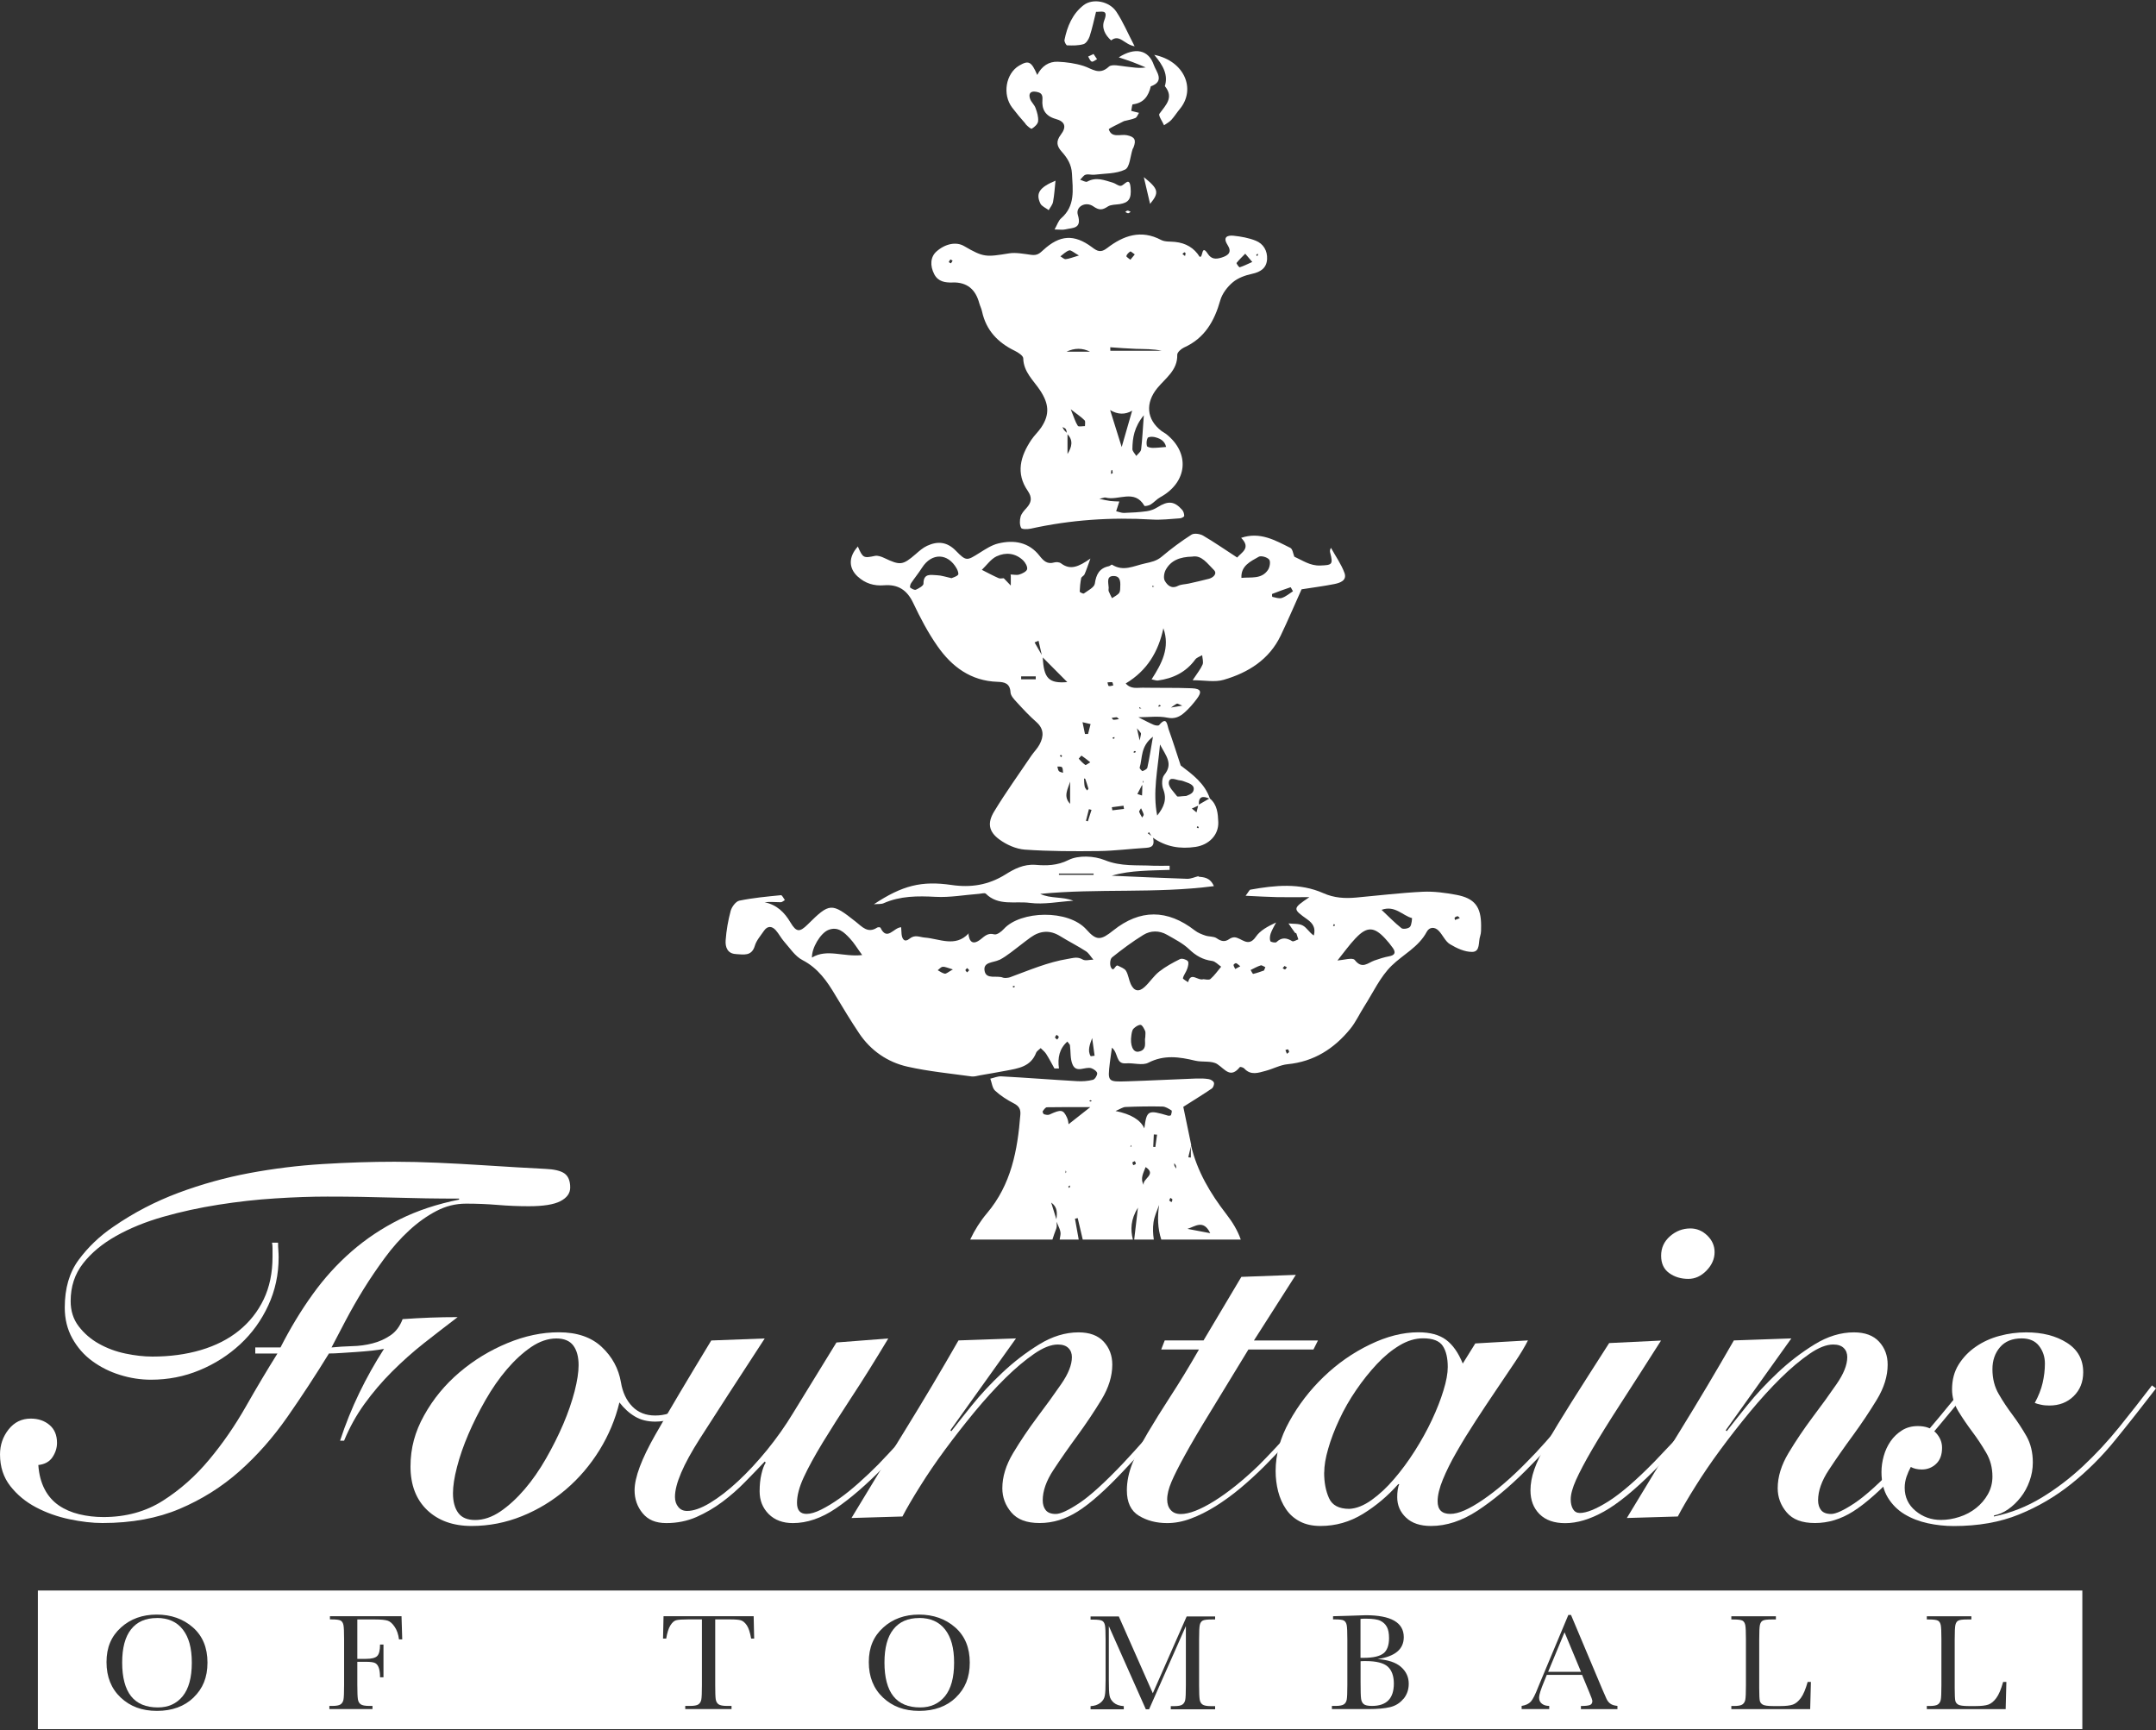
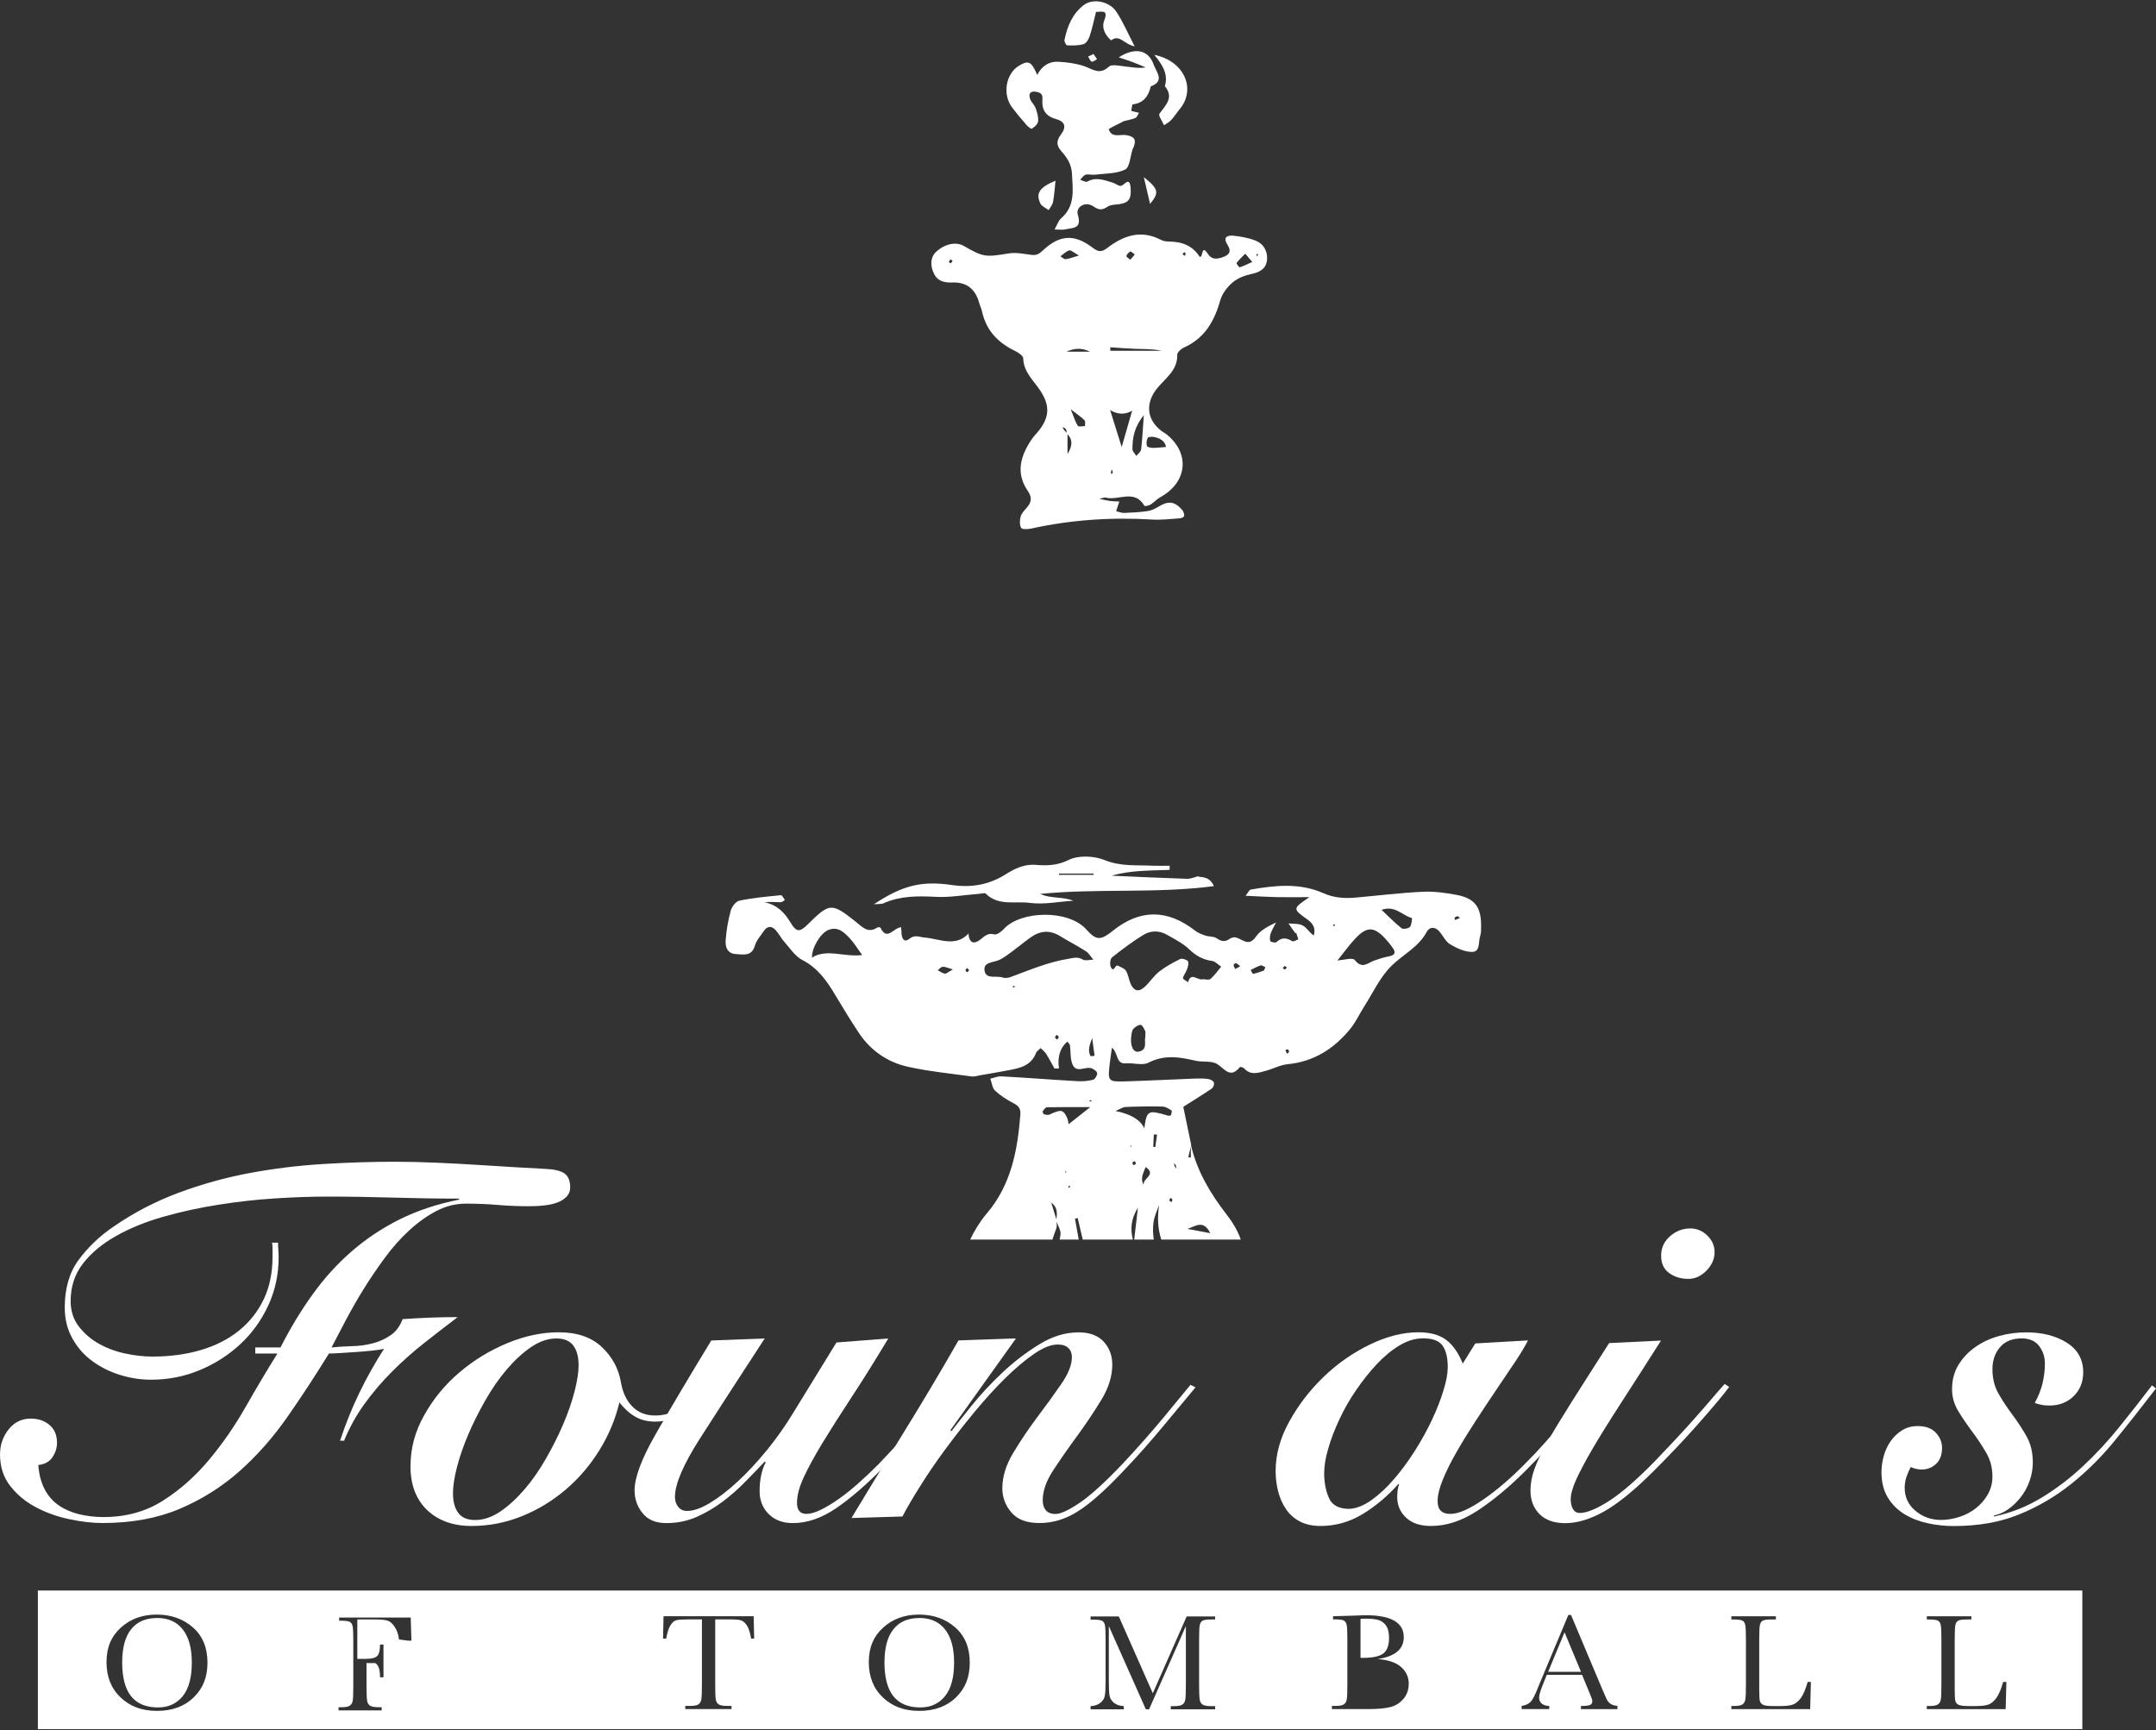
<svg xmlns="http://www.w3.org/2000/svg" id="logos" viewBox="0 0 300 240.76">
  <rect x="0" y="0" width="300" height="240.76" fill="#333333" stroke="none" />
  <defs>
    <style>
      .cls-1 {
        fill: #fff;
      }
    </style>
  </defs>
  <g>
    <path class="cls-1" d="M160.03,28.37c1.29-1.57,1.21-2.06-.87-3.72.35,1.51.6,2.58.87,3.72Z" />
    <path class="cls-1" d="M151.41,7.86c.16.25.27.62.5.71.18.07.49-.21.74-.33-.16-.23-.31-.47-.49-.73-.34.16-.54.26-.75.36Z" />
    <path class="cls-1" d="M142.69,17.25c.25.28.76.73.88.66.38-.23.84-.65.88-1.03.06-.61-.14-1.27-.36-1.86-.16-.45-.59-.8-.75-1.25-.25-.69,0-1.15.83-1,.58.11.95.26.88,1.12-.1,1.23.33,2.24,1.85,2.66,1.32.36,1.53,1.12.71,2.19-.73.96-.54,1.62.13,2.37.78.87,1.35,1.79,1.42,3.03.11,2.25.5,4.51-1.52,6.25-.37.32-.52.87-.9,1.54.71,0,1.12.08,1.49-.01,1.02-.25,2.35-.04,1.75-2.02-.35-1.14,1.08-1.94,2.16-1.18.83.58,1.28.5,2.02.01.44-.28,1.09-.24,1.65-.33,1.25-.2,1.64-.74,1.51-2.26-.14-1.7-.85-.33-1.37-.28-.35.03-.71-.33-1.09-.44-1.17-.34-2.32-.84-3.57-.15-.21.12-.65-.16-.99-.26.25-.24.46-.61.76-.7.37-.12.82.05,1.22,0,1.45-.18,3.03-.11,4.28-.72.65-.32.71-1.85,1.04-2.84.03-.08.09-.14.12-.22.42-1.08.17-1.5-.94-1.72-.88-.17-2.08.44-2.49-.8-.05-.14,1.37-.76,2.11-1.16.53-.14,1.09-.22,1.58-.43.23-.1.34-.47.51-.72-.36-.09-.72-.18-1.08-.27.07-.32.11-.9.21-.91,1.53-.18,2.19-1.16,2.51-2.51,2.01-.7.74-2.05.42-2.97-.72-2.11-2.6-2.52-4.88-1.06.74.25,1.33.43,1.91.65.62.23,1.23.5,1.84.75-1.02.16-1.88-.03-2.76-.12-.8-.08-1.94-.38-2.37.02-1.35,1.26-2.34.26-3.53-.11-1.14-.36-2.36-.53-3.56-.58-1.24-.05-2.24.59-2.87,1.84-.82-1.9-1.21-2.07-2.52-1.3-1.86,1.1-2.36,4.01-.97,5.84.59.78,1.22,1.53,1.87,2.26Z" />
    <path class="cls-1" d="M148.51,6.31c.76.03,1.55.04,2.26-.17.37-.11.71-.66.85-1.08.36-1.12.61-2.27.89-3.41.72.03,1.76-.4,1.15,1.17-.41,1.05.1,2.05.95,2.8,1.18-.93,1.82.58,3.27.82-.96-1.84-1.61-3.4-2.53-4.79-.97-1.48-3.27-1.93-4.57-.93-1.55,1.2-2.28,2.95-2.66,4.84-.05.23.24.76.38.76Z" />
    <path class="cls-1" d="M162.09,11.99c1.3,1.6.11,2.63-.76,3.84-.18.25.41,1.05.64,1.6.34-.24.74-.44,1.01-.74.44-.48.78-1.04,1.2-1.54,2.24-2.71.69-6.65-3.57-7.52,1.29,1.54,1.95,2.82,1.47,4.37Z" />
-     <path class="cls-1" d="M156.57,29.49c.13.06.27.17.4.18.11,0,.23-.12.36-.19-.16-.07-.29-.18-.43-.18-.11,0-.22.13-.33.2Z" />
-     <path class="cls-1" d="M119.37,80.24c1.02.94,2.25,1.31,3.63,1.2,1.95-.16,3.22.65,4.07,2.46.98,2.07,2.06,4.13,3.37,6,2,2.87,4.65,4.85,8.35,4.97.98.03,1.75.2,1.82,1.47.03.48.5.97.87,1.37.87.95,1.76,1.91,2.73,2.76,1.07.95,1.03,1.99.45,3.1-.3.57-.79,1.05-1.16,1.59-1.74,2.58-3.56,5.1-5.17,7.76-.97,1.6-.75,2.8.72,3.88,1,.74,2.33,1.33,3.55,1.42,3.43.24,6.88.24,10.31.2,2.2-.03,4.4-.32,6.6-.45,1.08-.06,1.09-.66.93-1.4,1.79,1.27,3.79,1.59,5.92,1.27,1.86-.28,3.23-1.66,3.16-3.46-.05-1.15-.13-2.42-1.17-3.27-.71-2.1-2.4-3.34-4.06-4.6-.56-1.69-1.09-3.39-1.69-5.06-.2-.57-.22-1.86-1.31-.56-.1.12-.53.06-.76-.04-.65-.28-1.28-.62-2.13-1.05,1.49,0,2.81-.2,4.03.06,1.07.22,1.76-.15,2.43-.75.61-.54,1.15-1.17,1.64-1.82.79-1.02.63-1.46-.63-1.52-2.29-.09-4.6-.04-6.89-.08-.76-.01-1.62.23-2.34-.59,2.99-1.79,4.55-4.43,5.24-7.68.96,2.71-.22,4.9-1.64,7.11.42.08.66.19.88.16,2.12-.29,3.91-1.16,5.2-2.93.21-.28.63-.4.96-.59.03.44.2.95.05,1.31-.28.65-.76,1.22-1.38,2.17,1.65,0,3.09.31,4.33-.06,3.39-.99,6.31-2.79,7.92-6.14,1.02-2.13,1.94-4.3,2.91-6.45,1.52-.24,3.04-.43,4.55-.73.81-.16,1.8-.5,1.42-1.55-.45-1.23-1.24-2.33-1.88-3.49-.19.31-.15.51-.1.71.42,1.63.24,1.69-1.4,1.75-1.42.05-2.44-.71-3.6-1.23-.17-.44-.24-1.08-.56-1.23-2.11-1.05-4.21-2.28-6.84-1.39,1.43,1.43.02,2.04-.55,2.74-1.66-1.08-3.17-2.13-4.74-3.05-.43-.25-1.24-.37-1.61-.14-1.45.93-2.84,1.96-4.15,3.07-.72.6-1.43.74-2.33.94-1.57.34-2.99,1.18-4.59.17-.07-.04-.27.18-.42.21-1.34.28-1.78,1.14-1.97,2.44-.08.52-.96.95-1.52,1.36-.09.07-.58-.17-.58-.26.02-.62.08-1.25.2-1.86.04-.21.38-.33.47-.55.24-.53.42-1.1.82-2.19-1.65,1.16-2.8,1.65-4.09.67-.22-.17-.65-.21-.93-.13-.98.29-1.49-.2-2.05-.91-1.48-1.91-3.55-2.26-5.75-1.73-.92.22-1.78.79-2.61,1.31-1.75,1.09-1.83,1.21-3.29-.29-1.25-1.28-2.55-1.36-4.01-.69-.58.27-1.09.72-1.58,1.15-1.81,1.56-2.15,1.6-4.36.55-.4-.19-.91-.38-1.31-.3-1.57.33-1.68.32-2.38-1.3-1.3,1.42-1.32,2.98-.02,4.18ZM166.72,115.25c-.06-.04-.16-.06-.18-.11-.02-.04.05-.12.08-.18.06.04.13.08.19.12-.03.06-.06.12-.09.18ZM168.26,111.12c-.48.28-.97.56-1.45.84-.04-1.18.58-1.23,1.45-.84ZM166.72,112.11c-.08.31-.16.62-.23.93-.22-.18-.43-.36-.65-.54.29-.13.59-.26.88-.39ZM164.19,106.8s-.01.07-.02.1c0-.03.01-.07.02-.1ZM162.63,108.9c.09-.93,1.02-.35,1.6-.31.24.02.47.12.7.2.62.22,1.42.49,1.11,1.29-.16.43-.92.63-.98.67-.82.04-1.2.15-1.28.04-.45-.6-1.21-1.3-1.15-1.9ZM161.41,103.59c.85,1.62,1.87,2.68.59,4.24-.35.43-.37,1.42-.14,1.99.55,1.41.1,2.48-.84,3.66-.65-3.26.08-6.34.39-9.89ZM163.76,97.91c.09-.05.28.1.75.28-.73.12-1.15.19-1.57.26.27-.18.53-.4.82-.54ZM161.21,98.15c.06-.02.13-.07.18-.06.05.01.08.1.12.15-.1.04-.2.07-.3.11v-.19ZM158.53,98.39c.08.05.16.09.3.18h-.3c0-.06,0-.12,0-.18ZM158.92,109.22s.03.09.03.13c0,.45-.02.89-.04,1.34-.22-.07-.43-.14-.65-.21.22-.42.44-.84.66-1.26ZM158.93,113.76c-.15-.27-.32-.52-.42-.81-.03-.08.12-.23.26-.49.15.35.31.6.37.88.03.11-.14.27-.21.41ZM158.99,108.97c.03-.12.06-.24.09-.35.02.05.07.12.05.15-.04.07-.09.14-.14.2ZM159.71,115.94c.06-.05.11-.1.17-.15.11.17.22.34.33.52-.17-.12-.33-.24-.5-.36ZM160.43,102.51c-.31,1.78-.5,3.04-.78,4.3-.05.21-.42.39-.67.48-.07.03-.43-.36-.4-.48.41-1.33.08-2.95,1.85-4.3ZM158.75,102.03c.06.1-.04.29-.17,1-.22-.95-.3-1.32-.38-1.69.19.23.41.44.56.69ZM157.94,104.5c.05.01.08.1.12.15-.1.04-.2.07-.3.11,0-.07,0-.13,0-.2.06-.02.14-.08.19-.06ZM177.02,82.64c.84-.33,1.7-.64,2.56-.93.03,0,.15.24.33.56-.5.32-.98.74-1.54.93-.39.13-.89-.06-1.33-.15-.03,0-.07-.39-.02-.41ZM175.15,77.47c.33-.19,1.18.06,1.45.39.22.27.09,1.06-.16,1.43-.9,1.35-2.39.98-3.7,1.12-.09-1.69,1.27-2.29,2.41-2.94ZM162.18,79.34c.72-1.37,2-1.85,3.71-1.89,1.33-.25,2.12.99,3.01,1.85.52.5-.05,1.06-.67,1.23-.93.25-1.88.45-2.83.67-.5.11-1.05.1-1.49.32-.92.47-1.48-.1-1.83-.7-.21-.36-.11-1.06.1-1.48ZM160.62,81.59c-.12.05-.19.07-.25.1-.02-.06-.04-.13-.05-.19.09.03.17.05.31.1ZM154.94,100.15c-.09,0-.17-.16-.26-.25.23-.04.46-.1.69-.1.09,0,.18.14.33.26-.3.04-.53.1-.76.09ZM155.07,102.56v.18c-.05.02-.12.07-.17.05-.05-.01-.07-.09-.11-.14.09-.03.19-.06.28-.1ZM156.39,112.56c-.54.06-1.08.13-1.61.19-.02-.14-.04-.29-.07-.43.54-.07,1.08-.14,1.62-.21.02.15.04.3.07.45ZM155.03,80.15c.98.05.87,1.01.84,1.74,0,.24-.05.54-.2.69-.26.26-.62.44-.94.65-.16-.32-.33-.64-.46-.97-.05-.14,0-.32,0-.49-.04-.7-.37-1.68.77-1.62ZM154.76,94.93c.06,0,.09.24.15.44-.22.04-.45.14-.63.08-.1-.03-.12-.32-.18-.5.22-.01.45-.06.66-.02ZM150.84,108.31c.06.03.17.05.18.09.15.44.3.89.43,1.34.01.04-.09.12-.19.25-.13-.2-.3-.36-.33-.55-.07-.37-.07-.75-.09-1.13ZM151.37,114.28c-.09-.02-.18-.05-.26-.07.14-.54.28-1.08.41-1.62.12.03.24.07.36.1-.17.53-.34,1.06-.51,1.59ZM151.75,100.76c-.12.46-.23.92-.35,1.37-.14,0-.29,0-.43,0-.11-.55-.23-1.09-.34-1.64.37.09.75.17,1.12.26ZM150.5,105.15c.38.25.73.54,1.21.92-.34.19-.62.42-.69.37-.34-.24-.64-.56-.92-.87-.01-.01.36-.44.39-.42ZM142.09,94.52c0-.14,0-.27,0-.41h2.03c0,.14,0,.27,0,.41h-2.03ZM147.34,107.3c-.13-.17-.15-.41-.21-.64.24.01.53-.02.64.1.15.18.11.51.15.77-.2-.08-.47-.1-.58-.24ZM147.46,105.15c.06-.04.12-.1.18-.1.05,0,.09.08.14.12-.03.06-.06.13-.09.19-.08-.07-.15-.14-.23-.21ZM148.9,111.85c-1-1.06-.29-2.06,0-3.1v3.1ZM148.51,94.91c-2.59.22-3.28-.55-3.41-3.43,1.09,1.1,2.19,2.19,3.41,3.43ZM144.51,89.16c.15.66.3,1.32.45,1.98-.33-.58-.67-1.16-1-1.75.18-.08.37-.15.55-.23ZM138.7,77.4c1.24-.58,2.59-.45,3.66.57.31.3.64.87.56,1.23-.07.32-.66.61-1.08.74-.37.12-.81,0-1.22,0,.01.08.03.16.03.24,0,.43,0,.87,0,1.3-.33-.34-.65-.68-.98-1.02-.25,0-.53.08-.73-.02-.79-.35-1.55-.76-2.32-1.15.68-.65,1.26-1.51,2.07-1.89ZM126.78,81.14c.49-.73,1.05-1.41,1.52-2.15,1.34-2.1,3.6-2.06,4.82.12.15.26.31.74.19.87-.23.26-.65.35-.91.47-.76-.16-1.39-.39-2.03-.41-.83-.03-1.88-.33-1.87,1.18,0,.28-.64.65-1.05.83-.2.09-.57-.12-.8-.29-.07-.06.01-.45.13-.62Z" />
    <path class="cls-1" d="M166.75,121.96l.06-.06c-.55.13-1.1.4-1.64.38-3.49-.11-6.99-.28-10.48-.43,1.37-.41,2.74-.57,4.11-.66,1.31-.09,2.63-.1,3.95-.15,0-.19,0-.39,0-.58-.76,0-1.53.03-2.29,0-2.26-.12-4.48.14-6.74-.78-1.48-.6-3.67-.7-5.03-.02-1.59.8-3.11.8-4.58.68-1.7-.13-3.03.6-4.21,1.34-2.38,1.48-4.81,1.85-7.49,1.46-4.18-.61-6.85.06-10.81,2.68.55-.05,1,.01,1.35-.14,2.33-1.03,4.73-1.02,7.22-.89,2.01.11,4.05-.27,6.07-.42.32-.02.78-.17.93-.02,1.76,1.75,4.08,1.01,6.11,1.28,1.98.26,4.04-.17,6.07-.3-1.52-.6-3.14-.26-4.61-.95,8-.79,16.06-.02,24.17-1.08-.53-1.21-1.37-1.23-2.17-1.32ZM152.17,121.73h-4.82c0-.06,0-.12,0-.18h4.82c0,.06,0,.12,0,.18Z" />
    <path class="cls-1" d="M144.76,28.31c.19.4.76.62,1.16.93.21-.38.54-.75.61-1.16.18-.98.24-1.98.34-2.94-2.2.92-2.79,1.73-2.11,3.17Z" />
    <path class="cls-1" d="M132.53,39.3c2.05-.05,3.21.97,3.73,2.88.11.39.31.77.39,1.17.57,2.62,2.2,4.32,4.55,5.46.47.23,1.17.68,1.18,1.04.04,1.91,1.43,3.08,2.35,4.47,1.21,1.84,1.38,3.33.15,5.16-.41.61-.97,1.12-1.38,1.73-1.51,2.26-2.19,4.64-.49,7.09.65.95.51,1.63-.18,2.39-.33.36-.7.76-.82,1.21-.13.49-.15,1.13.08,1.56.11.21.89.19,1.33.1,5.56-1.23,11.18-1.61,16.86-1.27,1.3.08,2.61-.08,3.92-.17.21-.01.58-.22.58-.33,0-.29-.1-.64-.29-.85-1.09-1.23-1.96-1.28-3.41-.37-.44.28-.98.49-1.5.56-1.05.15-2.12.2-3.18.24-.36.01-.73-.16-1.09-.24.14-.42.27-.84.44-1.35-.45-.02-.86-.02-1.26-.07-.4-.05-.79-.15-1.52-.3.55-.12.72-.22.86-.18,1.77.49,4.02-1.24,5.41,1.15.05.09.62-.03.87-.18.47-.29.85-.75,1.33-1.01,3.81-2.09,4.2-6.16.8-8.82-.19-.15-.43-.25-.62-.4-2.1-1.61-2.27-3.9-.59-5.96,1.14-1.4,2.85-2.49,2.78-4.66,0-.33.54-.81.93-.99,2.88-1.29,4.24-3.67,5.06-6.58.27-.94.99-1.88,1.76-2.52.72-.6,1.73-.96,2.67-1.16,1.2-.26,2.01-.81,2.08-2.05.06-1.15-.51-2.14-1.58-2.56-.97-.39-2.04-.58-3.08-.69-.86-.09-1.54.18-.84,1.28.63.99.16,1.45-.83,1.76-.81.25-1.42.23-1.92-.53-.94-1.44-.62.65-1.14.41q-1.14-1.83-3.43-2.06c-.65-.07-1.38.01-1.92-.27-2.81-1.49-5.26-.61-7.52,1.13-.88.68-1.35.45-2.1-.12-2.49-1.86-4.49-1.72-6.79.4-.5.46-.84.77-1.66.66-1.01-.13-2.16-.36-3.07-.21-3.21.51-3.53.6-6.28-1.01-1.09-.64-2.61-.34-3.84.75-.84.74-.94,1.96-.31,3.17.55,1.05,1.53,1.17,2.53,1.15ZM175.03,35.3v.22s-.09.07-.14.11c-.03-.06-.1-.16-.09-.18.06-.06.15-.1.23-.15ZM172.06,36.59c.36-.46.79-.86,1.21-1.29.24.28.48.56.98,1.15-.72.32-1.22.58-1.75.74-.09.03-.48-.54-.44-.6ZM164.8,35.1s.17.09.17.14c0,.13-.05.26-.08.38-.12-.09-.24-.19-.36-.28.09-.08.17-.18.27-.24ZM154.59,65.94c.01-.15.01-.31.04-.46,0-.04.08-.07.13-.1.03.15.07.3.07.45,0,.04-.15.07-.23.11ZM158.77,62.57c-.04.31-.43.58-.66.87-.19-.32-.55-.65-.54-.97.02-1.53.23-3.03,1.59-4.69-.15,1.97-.21,3.39-.38,4.79ZM160.53,60.79c.8.17,1.53.48,1.73,1.4-.62.05-1.25.13-1.87.13-.28,0-.76-.11-.8-.26-.09-.35-.06-.8.1-1.12.08-.15.57-.2.84-.14ZM157.28,34.99c.07-.04.33.22.62.41-.24.29-.43.52-.61.74-.2-.17-.59-.4-.56-.51.06-.25.32-.49.55-.64ZM158.02,48.54c1.21.04,2.42,0,3.63.27h-7.15c0-.16,0-.33-.01-.49,1.18.08,2.36.18,3.54.22ZM157.54,57.13c-.51,1.78-.94,3.27-1.46,5.07-.57-1.83-1.03-3.29-1.61-5.14q1.6.95,3.07.08ZM148.05,59.82c-.09-.11-.14-.26-.21-.4.16.09.38.15.46.28.09.15.11.33.14.52-.14-.13-.28-.26-.4-.41ZM148.54,63.17v-2.74c.82.83.61,1.77,0,2.74ZM150.97,59.29c-.34,0-.88.12-.99-.03-.34-.52-.52-1.14-.99-2.31.95.74,1.49,1.09,1.92,1.53.15.15.05.53.06.81ZM148.4,48.94q1.68-.81,3.28,0h-3.28ZM148.78,34.84c.24-.07.62.3,1.35.71-.89.26-1.36.46-1.84.51-.23.02-.49-.25-.74-.39.4-.29.77-.69,1.23-.83ZM132.25,36.1s.2.1.3.16c-.07.13-.13.27-.23.37-.03.03-.2-.1-.3-.16.07-.13.13-.27.23-.37Z" />
    <path class="cls-1" d="M134.75,129.83s0,.07.01.11c.02-.02.03-.03.05-.05l-.06-.05Z" />
    <path class="cls-1" d="M119.35,75.99s.02.05.03.08c0,0,.01-.02.02-.02l-.06-.06Z" />
    <path class="cls-1" d="M102.43,132.76c1.01.04,2.15.35,2.6-1.15.22-.76.81-1.41,1.27-2.09.48-.7,1.09-.7,1.64-.09.43.48.73,1.09,1.16,1.58.81.91,1.53,2.05,2.56,2.58,2.18,1.13,3.44,2.96,4.62,4.96,1.05,1.76,2.12,3.51,3.26,5.22,1.62,2.42,3.95,4.02,6.73,4.65,2.93.66,5.94.95,8.92,1.36.39.05.8-.09,1.2-.16,1.2-.21,2.41-.41,3.61-.64,1.69-.32,3.42-.55,4.17-2.48.1-.26.42-.44.64-.66.26.27.58.51.77.82.41.65.77,1.34,1.14,2.01.21,0,.42,0,.63,0-.21-1.5.07-2.77,1.17-3.74.19.26.34.38.36.51.12.89.02,1.86.35,2.65.53,1.3,1.76.27,2.63.55.33.11.79.44.81.7.02.3-.32.84-.59.91-.7.18-1.46.23-2.19.19-3.52-.2-7.04-.48-10.56-.67-.5-.03-1.02.21-1.53.32.21.57.27,1.31.67,1.68.77.71,1.69,1.29,2.62,1.77.7.36.95.81.89,1.55-.39,4.97-1.27,9.74-4.65,13.73-.92,1.09-1.72,2.35-2.33,3.66h11.44c.16-.51.34-1.01.53-1.51.11-.29.07-.64.05-.97.24.62.64,1.27.54,1.84-.04.21-.08.43-.11.64h2.65c-.17-.97-.34-1.94-.52-2.9.13-.03.25-.06.38-.09.23,1,.47,1.99.7,2.99h6.98c-.36-1.4-.31-2.8.7-4.45-.21,1.8-.37,3.14-.52,4.45h2.73c-.12-.79-.16-1.59-.04-2.42.12-.82.48-1.6.78-2.4-.25,1.66-.21,3.28.3,4.82h11.06c-.45-1.29-1.16-2.44-1.99-3.51-2.25-2.91-4.08-5.98-4.93-9.58,0-.03.01-.06.02-.09-.38-1.84-.77-3.67-1.1-5.29,1.26-.8,2.63-1.64,3.96-2.54.21-.14.38-.6.3-.83-.07-.23-.46-.45-.74-.49-.56-.09-1.15-.1-1.72-.08-3.2.12-6.39.29-9.59.39-2.74.09-2.74.06-2.43-2.58.07-.61.17-1.22.29-2.1.93.75.5,2.3,1.95,2.18,1.04-.09,2.29.34,3.12-.09,2.2-1.13,4.31-.81,6.53-.28,1.02.24,2.3-.04,3.08.49,1.09.73,1.81,2.02,3.12.4.05-.07.49.05.62.2.91,1,1.97.59,2.98.32,1.03-.27,2.01-.82,3.05-.92,3.65-.36,6.45-2.15,8.7-4.9.77-.94,1.29-2.09,1.95-3.13,1.24-1.93,2.22-4.12,3.82-5.68,1.61-1.57,3.75-2.58,4.89-4.72.36-.67,1.1-.73,1.67-.13.56.59.91,1.47,1.56,1.86.93.56,2.06,1.09,3.1,1.07,1.15-.02.82-1.41,1.1-2.2.15-.45.13-.97.13-1.46,0-2.62-.89-3.8-3.45-4.28-1.52-.28-3.1-.5-4.64-.43-3.11.15-6.2.53-9.3.81-1.56.14-3.06.06-4.56-.61-3.29-1.46-6.73-1.1-10.15-.49-.15.03-.26.32-.67.85,1.68.08,3.04.16,4.39.19,1.37.03,2.74,0,4.49,0-2.35,1.6-2.37,1.62-.29,3.1.77.55,1.19,1.19.9,2.24-.62-.4-.97-1.09-1.53-1.39-.55-.3-1.32-.21-1.99-.29.29.43.58.86.89,1.28.04.06.18.06.21.12.1.27.18.55.27.82-.29.09-.68.35-.85.25-.79-.48-1.47-.57-2.2.13-.13.13-.8,0-.85-.14-.11-.31-.06-.73.05-1.06.19-.53.49-1.02.75-1.53-1.17.55-2.22,1.11-2.81,1.98-1.09,1.6-2.01.1-3,.08-.23,0-.49.1-.68.23-.64.46-1.14.34-1.78-.1-.41-.28-1.05-.2-1.56-.37-.51-.17-1.05-.38-1.47-.71-3.83-2.97-7.63-2.98-11.36,0-1.7,1.36-2.31,1.47-3.71-.11-2.54-2.87-9.21-2.63-11.5-.11-.34.38-.98.86-1.34.76-.91-.24-1.33.25-1.92.71-1.09.84-1.57.3-1.68-.81-1.82,1.93-4.04.71-6.04.55-.79-.06-1.39-.46-2.16.16-.69.56-1.02.07-1.1-.64-.03-.3-.04-.61-.06-.96-1.05.04-1.96,1.99-2.88.06-.03-.07-.35-.09-.46-.01-1.31.86-2.1-.13-2.98-.82-3.37-2.67-3.62-2.65-6.68.38-1.11,1.1-1.58,1.1-2.39-.26-.84-1.43-1.91-2.47-3.61-2.83.79-.09,1.52,0,2.24,0,.19,0,.39-.19.58-.3-.18-.24-.38-.69-.54-.68-1.94.19-3.89.37-5.79.76-.49.1-1.06.86-1.21,1.42-.36,1.33-.6,2.72-.7,4.1-.07.93.25,1.87,1.44,1.91ZM146.99,169.66l-.72-2.33c.89.63.84,1.47.72,2.33ZM148.25,163.25c.01-.13.02-.25.03-.38.03.07.09.14.09.2,0,.06-.08.11-.12.17ZM148.88,165.17s-.1.08-.14.12c-.03-.07-.1-.17-.09-.19.06-.07.15-.1.23-.15v.22ZM148.69,156.43c-.02-.09-.04-.54-.22-.92-.53-1.14-.83-1.17-2.45-.42-.2.09-.52.02-.75-.05-.1-.03-.23-.34-.18-.41.15-.22.38-.55.58-.56,2.02-.04,4.03-.02,6.04-.02-1.03.82-2.04,1.61-3.02,2.38ZM151.74,153.27c-.06,0-.12-.06-.18-.09.06-.03.12-.07.18-.1.06.03.12.07.18.1-.06.03-.12.09-.18.09ZM165.7,159.55v1.52c-.12-.02-.23-.03-.35-.05.12-.49.23-.98.35-1.47ZM168.4,171.59c-1.21-.23-2.19-.42-3.17-.6,1.06-.32,2.22-1.37,3.17.6ZM157.28,159.57c.03-.08.07-.16.1-.24.03.06.05.12.08.18-.06.02-.12.04-.18.06ZM158.04,161.94c-.05.1-.23.13-.35.19-.04-.13-.14-.28-.11-.38.03-.09.22-.12.33-.18.05.12.17.28.13.37ZM159.14,164.88c-.53-.92-.02-1.69.27-2.49,1.6,1.05-.49,1.62-.27,2.49ZM160.76,159.6c-.1,0-.2-.01-.29-.02.03-.58.06-1.16.08-1.73.15.01.3.02.45.03-.08.57-.16,1.15-.24,1.72ZM163.01,167.28c-.11-.08-.22-.16-.32-.24.05-.12.11-.24.16-.36.1.07.26.13.28.22.02.11-.07.25-.12.38ZM163.67,162.59c-.09-.13-.21-.26-.26-.41-.03-.1-.03-.21-.02-.32.08.09.16.18.21.29.06.13.06.29.08.43ZM156.63,154.03c1.71-.07,3.42-.1,5.12-.06.43.01.87.3,1.26.54.09.05,0,.44-.07.65-.02.07-.28.11-.4.08-2.81-.84-2.98-.75-3.31,1.77q-.8-1.78-4.01-2.42c.66-.28,1.03-.55,1.4-.56ZM202.42,127.68c.1-.1.27-.18.41-.19.08,0,.17.14.3.26-.25.1-.47.18-.68.26-.01-.12-.08-.29-.03-.34ZM196.48,127.74s-.03.95-.29,1.23c-.22.24-.95.36-1.18.18-.94-.74-1.77-1.61-2.77-2.55,1.87-.67,2.9.79,4.24,1.15ZM188.66,130.52c1.54-1.63,2.56-1.58,4.08.07.39.42.75.86,1.08,1.33.46.67.22,1.01-.56,1.15-.69.13-1.36.35-2.02.58-.91.32-1.69,1.26-2.73-.07-.29-.38-1.54,0-2.41.07.85-1.05,1.63-2.16,2.56-3.14ZM185.61,128.56s.09.09.14.13c-.03.06-.04.14-.08.17-.04.02-.12-.02-.18-.03.04-.09.08-.18.12-.27ZM179.23,146.02c.09.06.1.24.15.37-.1.08-.21.16-.31.24-.07-.17-.14-.35-.21-.52.13-.03.29-.13.37-.08ZM178.74,134.41c.11.06.22.13.33.19-.09.1-.16.26-.27.29-.09.02-.21-.12-.32-.18.09-.1.17-.2.26-.3ZM175.41,134.33c.17-.06.44.16.66.25-.06.15-.13.31-.19.46-.5.17-.99.36-1.5.47-.08.02-.24-.35-.36-.54.46-.22.91-.49,1.4-.64ZM171.99,134.02c.18.06.33.23.59.43-.32.17-.51.27-.7.38-.09-.19-.22-.37-.24-.56,0-.08.26-.28.35-.25ZM159.35,144.37c-.14.59.36,1.72-.92,1.96-.78.15-1.22-.9-1-2.31.05-.31.1-.69.3-.89.26-.26.68-.55.99-.52.24.03.47.52.62.84.09.2.02.48.02.92ZM154.72,133.23c1.4-1.12,2.84-2.2,4.37-3.14,1.02-.63,2.22-.64,3.3-.02,1.06.61,2.2,1.18,3.07,2.01.94.9,1.91,1.46,3.2,1.63.45.06.84.52,1.26.8-.49.58-.92,1.22-1.49,1.71-.23.19-.76.03-.99.03-.8.25-1.73-1.09-2.12.42-.25-.19-.75-.44-.72-.56.11-.46.45-.85.6-1.31.12-.34.25-.87.08-1.06-.21-.24-.81-.42-1.08-.29-1.01.5-2.02,1.05-2.91,1.75-.76.6-1.3,1.47-2.02,2.13-.81.74-1.47.59-1.93-.4-.27-.59-.33-1.29-.66-1.84-.2-.34-.72-.51-1.12-.72-.39-.21-.56,1.03-.98.22-.18-.35-.12-1.14.14-1.35ZM141,137.4s-.07-.1-.11-.15c.09-.03.18-.05.28-.08,0,.06,0,.12.01.18-.06.02-.13.06-.18.05ZM147.11,144.65c-.11-.09-.29-.18-.3-.29-.01-.12.13-.25.21-.37.11.1.29.18.3.29.01.11-.13.24-.21.37ZM151.77,146.97c-.5-.8-.09-1.71.2-2.53.11.82.23,1.64.34,2.46-.18.02-.36.05-.54.07ZM139.04,133.58c.57-.29,1.11-.67,1.63-1.06.92-.68,1.8-1.41,2.73-2.08,1.32-.95,2.69-1.07,4.12-.18,1.18.73,2.42,1.35,3.58,2.1.42.27.69.78,1.04,1.17-.5,0-1.12.2-1.49-.02-.73-.43-1.29-.21-2.04-.09-2.83.46-5.42,1.59-8.07,2.56-.22.08-.48.08-.63.1-.17-.02-.26-.01-.33-.04-.86-.37-2.32.3-2.57-.91-.27-1.32,1.23-1.16,2.03-1.57ZM134.59,134.7c.09.1.18.2.27.3-.09.1-.19.2-.28.3-.09-.1-.24-.21-.24-.31,0-.1.16-.2.25-.29ZM131.16,134.52c.32-.03.66.15,1.43.37-.65.36-.91.62-1.13.59-.34-.06-.66-.31-.98-.48.23-.17.44-.45.68-.47ZM115.28,129.39c1.33-.52,2.19.35,2.97,1.18.59.62,1.03,1.38,1.72,2.32-2.59.31-4.88-.93-6.99.35-.04-1.33,1.18-3.41,2.3-3.85Z" />
  </g>
  <g>
    <path class="cls-1" d="M35.52,188.33v-.84h3.51c1.36-2.67,2.84-5.12,4.46-7.37,1.61-2.25,3.43-4.25,5.44-6,2.01-1.75,4.25-3.24,6.7-4.46,2.46-1.22,5.21-2.13,8.25-2.74v-.14c-3.09,0-6.14-.05-9.16-.14-3.02-.09-6.07-.14-9.16-.14-2.2,0-4.61.08-7.23.25-2.62.16-5.26.46-7.93.88-2.67.42-5.23.98-7.69,1.68-2.46.7-4.64,1.59-6.56,2.67-1.92,1.08-3.45,2.35-4.6,3.83-1.15,1.47-1.72,3.22-1.72,5.23,0,1.36.37,2.53,1.12,3.51.75.98,1.68,1.79,2.81,2.42,1.12.63,2.35,1.09,3.69,1.37,1.33.28,2.59.42,3.76.42,2.43,0,4.68-.3,6.74-.91,2.06-.61,3.83-1.51,5.3-2.7,1.47-1.19,2.62-2.64,3.44-4.35.82-1.71,1.23-3.69,1.23-5.93v-1.19c0-.28-.02-.54-.07-.77h.84c0,.38.01.73.04,1.05.02.33.04.66.04.98,0,2.39-.48,4.62-1.44,6.7-.96,2.08-2.26,3.88-3.9,5.4-1.64,1.52-3.52,2.73-5.65,3.61-2.13.89-4.39,1.33-6.77,1.33-1.45,0-2.89-.22-4.32-.67-1.43-.44-2.71-1.09-3.86-1.93-1.15-.84-2.07-1.9-2.77-3.16s-1.05-2.69-1.05-4.28c0-2.67.64-4.88,1.93-6.63,1.29-1.75,2.89-3.29,4.81-4.6,2.85-1.97,5.88-3.54,9.09-4.74,3.2-1.19,6.49-2.11,9.86-2.74,3.37-.63,6.77-1.05,10.21-1.26s6.77-.32,10-.32c1.92,0,3.91.05,5.97.14,2.06.09,4.04.2,5.93.32,1.9.12,3.63.22,5.19.32,1.57.09,2.84.16,3.83.21,1.26.05,2.16.26,2.7.63.54.38.81,1.03.81,1.97,0,.8-.46,1.43-1.37,1.9-.91.47-2.38.7-4.39.7-1.45,0-2.89-.06-4.32-.18-1.43-.12-2.89-.18-4.39-.18s-2.83.34-4.14,1.02c-1.31.68-2.57,1.58-3.79,2.7-1.22,1.12-2.35,2.4-3.4,3.83-1.05,1.43-2.04,2.88-2.95,4.35-.91,1.47-1.74,2.93-2.49,4.35-.75,1.43-1.4,2.68-1.97,3.76.89-.09,1.84-.15,2.84-.18,1.01-.02,1.97-.15,2.88-.39.91-.23,1.74-.61,2.49-1.12.75-.51,1.31-1.26,1.68-2.25,1.26-.09,2.54-.16,3.83-.21,1.29-.05,2.56-.07,3.83-.07-1.54,1.17-3.1,2.38-4.67,3.61-1.57,1.24-3.05,2.56-4.46,3.97-1.4,1.4-2.68,2.9-3.83,4.49-1.15,1.59-2.09,3.3-2.84,5.12h-.56c.75-2.29,1.64-4.5,2.67-6.63,1.03-2.13,2.18-4.18,3.44-6.14-.47.09-1.04.18-1.72.25-.68.07-1.38.13-2.11.18-.73.05-1.43.09-2.11.14-.68.05-1.25.07-1.72.07-1.87,3.04-3.8,5.99-5.79,8.84-1.99,2.85-4.21,5.37-6.67,7.55-2.46,2.18-5.23,3.92-8.32,5.23-3.09,1.31-6.67,1.97-10.74,1.97-1.4,0-2.94-.18-4.6-.53-1.66-.35-3.21-.9-4.63-1.65-1.43-.75-2.62-1.73-3.58-2.95-.96-1.22-1.44-2.69-1.44-4.42,0-1.31.4-2.47,1.19-3.47.8-1.01,1.83-1.51,3.09-1.51,1.03,0,1.9.29,2.6.88.7.59,1.05,1.42,1.05,2.49,0,.7-.21,1.37-.63,2s-1.08.99-1.97,1.09c.09,1.31.39,2.43.88,3.37.49.94,1.15,1.68,1.97,2.25.82.56,1.77.97,2.84,1.23,1.08.26,2.2.39,3.37.39,3.13,0,5.9-.76,8.28-2.28,2.39-1.52,4.53-3.42,6.42-5.69,1.9-2.27,3.6-4.74,5.12-7.41,1.52-2.67,2.98-5.12,4.39-7.37h-3.09Z" />
    <path class="cls-1" d="M98.76,193.04c-.94,1.22-2.05,2.32-3.33,3.3-1.29.98-2.7,1.47-4.25,1.47-1.08,0-2.01-.23-2.81-.7-.8-.47-1.52-1.12-2.18-1.97-.56,2.34-1.49,4.55-2.77,6.63-1.29,2.08-2.84,3.91-4.67,5.47-1.83,1.57-3.86,2.81-6.11,3.72-2.25.91-4.59,1.37-7.02,1.37-2.57,0-4.63-.74-6.18-2.21-1.54-1.47-2.32-3.5-2.32-6.07s.63-4.85,1.9-7.12c1.26-2.27,2.9-4.26,4.91-5.97,2.01-1.71,4.23-3.06,6.67-4.07,2.43-1.01,4.82-1.51,7.16-1.51,2.53,0,4.52.68,5.97,2.04,1.45,1.36,2.34,3,2.67,4.91.23,1.4.76,2.53,1.58,3.37.82.84,1.88,1.26,3.19,1.26s2.46-.37,3.58-1.12c1.12-.75,2.32-1.87,3.58-3.37l.42.56ZM66.12,211.5c1.17,0,2.34-.4,3.51-1.19,1.17-.8,2.29-1.83,3.37-3.09,1.08-1.26,2.07-2.69,2.98-4.28.91-1.59,1.71-3.18,2.39-4.77.68-1.59,1.2-3.11,1.58-4.56.37-1.45.56-2.67.56-3.65,0-1.17-.25-2.08-.74-2.74-.49-.65-1.28-.98-2.35-.98-1.17,0-2.34.4-3.51,1.19-1.17.8-2.29,1.83-3.37,3.09-1.08,1.26-2.07,2.69-2.98,4.28-.91,1.59-1.71,3.18-2.39,4.77-.68,1.59-1.21,3.11-1.58,4.56-.38,1.45-.56,2.67-.56,3.65,0,1.17.25,2.08.74,2.74.49.66,1.27.98,2.35.98Z" />
    <path class="cls-1" d="M123.61,186.23c-1.83,3.04-3.52,5.76-5.09,8.14-1.57,2.39-2.91,4.5-4.04,6.35-1.12,1.85-2,3.45-2.63,4.81-.63,1.36-.95,2.55-.95,3.58s.44,1.54,1.33,1.54c.56,0,1.24-.2,2.04-.6.8-.4,1.64-.91,2.53-1.54.89-.63,1.8-1.37,2.74-2.21.94-.84,1.83-1.68,2.67-2.53,1.03-1.08,2.05-2.16,3.05-3.26,1.01-1.1,1.94-2.16,2.81-3.19.87-1.03,1.65-1.98,2.35-2.84.7-.87,1.29-1.6,1.75-2.21l.56.42c-1.12,1.5-2.55,3.29-4.28,5.37-1.73,2.08-3.58,4.13-5.55,6.14-2.39,2.43-4.59,4.33-6.6,5.69-2.01,1.36-4,2.04-5.97,2.04-1.4,0-2.53-.42-3.37-1.26-.84-.84-1.26-1.9-1.26-3.16,0-.89.08-1.68.25-2.39.16-.7.36-1.24.6-1.61l-.14-.14c-.84.89-1.75,1.84-2.74,2.84-.98,1.01-2.04,1.93-3.16,2.77-1.12.84-2.33,1.54-3.61,2.11-1.29.56-2.68.84-4.18.84s-2.55-.46-3.3-1.37c-.75-.91-1.12-1.98-1.12-3.19,0-1.78.96-4.35,2.88-7.72s4.52-7.74,7.79-13.13l7.44-.28c-3.7,5.66-6.7,10.31-9.02,13.93-2.32,3.63-3.47,6.33-3.47,8.11,0,.56.15,1.03.46,1.4.3.38.71.56,1.23.56.89,0,1.95-.37,3.19-1.12,1.24-.75,2.54-1.75,3.9-3.02,1.36-1.26,2.7-2.71,4.04-4.35,1.33-1.64,2.54-3.35,3.61-5.12l6.04-9.83,7.23-.56Z" />
    <path class="cls-1" d="M132.38,199.14c.65-.84,1.6-2.04,2.84-3.58,1.24-1.54,2.66-3.06,4.25-4.56,1.59-1.5,3.3-2.81,5.12-3.93s3.65-1.68,5.48-1.68c1.54,0,2.71.43,3.51,1.3.79.87,1.19,1.93,1.19,3.19,0,1.59-.5,3.22-1.51,4.88-1.01,1.66-2.12,3.32-3.33,4.98-1.22,1.66-2.33,3.25-3.33,4.77-1.01,1.52-1.51,2.94-1.51,4.25,0,.56.14,1.02.42,1.37.28.35.75.53,1.4.53s1.74-.5,3.26-1.51c1.52-1.01,3.57-2.87,6.14-5.58,2.01-2.15,3.86-4.25,5.55-6.28,1.68-2.04,2.95-3.57,3.79-4.6l.7.35c-1.22,1.45-2.71,3.25-4.49,5.4-1.78,2.15-3.67,4.28-5.69,6.39-2.43,2.57-4.5,4.4-6.21,5.48-1.71,1.08-3.47,1.61-5.3,1.61s-3.09-.49-3.93-1.47c-.84-.98-1.26-2.11-1.26-3.37,0-1.59.5-3.23,1.51-4.91,1.01-1.68,2.12-3.33,3.33-4.95,1.22-1.61,2.33-3.15,3.33-4.6,1.01-1.45,1.51-2.71,1.51-3.79,0-.51-.16-.94-.49-1.26-.33-.33-.82-.49-1.47-.49-.94,0-2.04.43-3.3,1.3-1.26.87-2.6,1.99-4,3.37-1.4,1.38-2.83,2.95-4.28,4.7-1.45,1.76-2.82,3.51-4.11,5.26-1.29,1.75-2.45,3.45-3.47,5.09-1.03,1.64-1.85,3.04-2.46,4.21l-7.09.21c2.48-4.12,4.97-8.2,7.48-12.25,2.5-4.05,4.97-8.2,7.41-12.46l8-.28-9.13,12.78.14.14Z" />
-     <path class="cls-1" d="M161.58,187.77l.49-1.26h5.4l5.26-8.84,7.58-.28-5.83,9.13h8.91l-.63,1.26h-9.05c-2.11,3.46-3.88,6.38-5.33,8.74-1.45,2.36-2.61,4.33-3.47,5.9-.87,1.57-1.5,2.82-1.9,3.76-.4.94-.6,1.75-.6,2.46,0,.61.16,1.1.49,1.47.33.38.8.56,1.4.56,1.17,0,2.71-.6,4.63-1.79,1.92-1.19,3.98-2.84,6.18-4.95,1.5-1.5,3.13-3.25,4.91-5.26,1.78-2.01,3.44-4.05,4.98-6.11l.42.35c-1.08,1.4-2.43,3.11-4.07,5.12-1.64,2.01-3.44,4-5.4,5.97-1.08,1.08-2.19,2.09-3.33,3.05-1.15.96-2.31,1.8-3.47,2.53-1.17.73-2.32,1.3-3.44,1.72-1.12.42-2.22.63-3.3.63-1.5,0-2.81-.34-3.93-1.02-1.12-.68-1.68-1.86-1.68-3.54,0-1.22.26-2.47.77-3.76.52-1.29,1.23-2.7,2.14-4.25.91-1.54,1.98-3.25,3.19-5.12,1.22-1.87,2.53-4.02,3.93-6.46h-5.26Z" />
    <path class="cls-1" d="M205.31,186.93l7.3-.42c-.42.84-1.03,1.86-1.83,3.05-.8,1.19-1.66,2.48-2.6,3.86-.94,1.38-1.88,2.81-2.84,4.28-.96,1.47-1.84,2.9-2.63,4.28-.8,1.38-1.44,2.67-1.93,3.86-.49,1.19-.74,2.21-.74,3.05,0,1.17.58,1.76,1.75,1.76s2.64-.66,4.56-1.97c1.92-1.31,3.93-3.04,6.04-5.19.89-.89,1.79-1.85,2.7-2.88.91-1.03,1.79-2.05,2.63-3.05.84-1.01,1.61-1.94,2.32-2.81.7-.87,1.26-1.58,1.68-2.14l.49.28c-1.22,1.64-2.62,3.45-4.21,5.44-1.59,1.99-3.51,4.11-5.76,6.35s-4.46,4.08-6.63,5.51c-2.18,1.43-4.34,2.14-6.49,2.14-1.5,0-2.66-.39-3.47-1.16-.82-.77-1.23-1.72-1.23-2.84,0-.37.02-.72.07-1.05.05-.33.12-.58.21-.77h-.14c-1.45,1.64-3.09,3.02-4.91,4.14-1.83,1.12-3.79,1.68-5.9,1.68-1.12,0-2.08-.21-2.88-.63-.8-.42-1.44-.99-1.93-1.72-.49-.72-.85-1.54-1.09-2.46-.23-.91-.35-1.86-.35-2.84,0-2.29.63-4.59,1.9-6.88,1.26-2.29,2.85-4.36,4.77-6.21,1.92-1.85,4.06-3.35,6.42-4.49,2.36-1.15,4.62-1.72,6.77-1.72,1.64,0,2.92.35,3.86,1.05.94.7,1.71,1.8,2.32,3.3l1.75-2.81ZM184.25,204.9c0,1.36.22,2.54.67,3.54.44,1.01,1.39,1.51,2.84,1.51.98-.05,2.01-.46,3.09-1.23,1.08-.77,2.12-1.74,3.12-2.91,1.01-1.17,1.97-2.47,2.88-3.9.91-1.43,1.71-2.87,2.39-4.32.68-1.45,1.22-2.82,1.61-4.11.4-1.29.6-2.37.6-3.26,0-1.26-.23-2.25-.7-2.95-.47-.7-1.38-1.05-2.74-1.05-1.08,0-2.17.33-3.26.98-1.1.66-2.15,1.52-3.16,2.6-1.01,1.08-1.97,2.28-2.88,3.61-.91,1.33-1.7,2.7-2.35,4.11-.66,1.4-1.17,2.75-1.54,4.04-.38,1.29-.56,2.4-.56,3.33Z" />
    <path class="cls-1" d="M231.14,186.51c-2.2,3.46-4.1,6.42-5.69,8.88-1.59,2.46-2.89,4.55-3.9,6.28-1.01,1.73-1.75,3.15-2.25,4.25-.49,1.1-.74,2-.74,2.7,0,.56.11,1.02.32,1.37.21.35.53.53.95.53.94,0,2.26-.54,3.97-1.61,1.71-1.08,3.85-2.92,6.42-5.54,1.03-1.08,2.04-2.14,3.02-3.19s1.91-2.07,2.77-3.05c.87-.98,1.64-1.87,2.32-2.67.68-.79,1.23-1.43,1.65-1.89l.63.42c-.56.75-1.25,1.6-2.07,2.56-.82.96-1.7,1.97-2.63,3.02-.94,1.05-1.9,2.09-2.88,3.12-.98,1.03-1.94,2.01-2.88,2.95-2.71,2.71-5.04,4.61-6.98,5.69-1.94,1.08-3.73,1.61-5.37,1.61-1.54,0-2.74-.42-3.58-1.26s-1.26-1.94-1.26-3.3c0-.94.18-1.91.53-2.91.35-1.01.95-2.26,1.79-3.76.84-1.5,1.97-3.36,3.37-5.58,1.4-2.22,3.16-4.97,5.26-8.25l7.23-.35ZM235.21,170.93c.89,0,1.67.33,2.35.98.68.66,1.02,1.43,1.02,2.32,0,.94-.38,1.79-1.12,2.56-.75.77-1.59,1.16-2.53,1.16-1.03,0-1.92-.27-2.67-.81-.75-.54-1.12-1.34-1.12-2.42s.41-1.98,1.23-2.7c.82-.72,1.77-1.09,2.84-1.09Z" />
-     <path class="cls-1" d="M240.27,199.14c.65-.84,1.6-2.04,2.84-3.58,1.24-1.54,2.66-3.06,4.25-4.56,1.59-1.5,3.3-2.81,5.12-3.93s3.65-1.68,5.48-1.68c1.54,0,2.71.43,3.51,1.3.8.87,1.19,1.93,1.19,3.19,0,1.59-.5,3.22-1.51,4.88-1.01,1.66-2.12,3.32-3.33,4.98-1.22,1.66-2.33,3.25-3.33,4.77-1.01,1.52-1.51,2.94-1.51,4.25,0,.56.14,1.02.42,1.37.28.35.75.53,1.4.53s1.74-.5,3.26-1.51c1.52-1.01,3.57-2.87,6.14-5.58,2.01-2.15,3.86-4.25,5.55-6.28,1.68-2.04,2.95-3.57,3.79-4.6l.7.35c-1.22,1.45-2.71,3.25-4.49,5.4-1.78,2.15-3.67,4.28-5.69,6.39-2.43,2.57-4.5,4.4-6.21,5.48-1.71,1.08-3.47,1.61-5.3,1.61s-3.09-.49-3.93-1.47c-.84-.98-1.26-2.11-1.26-3.37,0-1.59.5-3.23,1.51-4.91,1.01-1.68,2.12-3.33,3.33-4.95,1.22-1.61,2.33-3.15,3.33-4.6,1.01-1.45,1.51-2.71,1.51-3.79,0-.51-.16-.94-.49-1.26-.33-.33-.82-.49-1.47-.49-.94,0-2.04.43-3.3,1.3-1.26.87-2.6,1.99-4,3.37-1.4,1.38-2.83,2.95-4.28,4.7-1.45,1.76-2.82,3.51-4.11,5.26-1.29,1.75-2.45,3.45-3.47,5.09-1.03,1.64-1.85,3.04-2.46,4.21l-7.09.21c2.48-4.12,4.97-8.2,7.48-12.25,2.5-4.05,4.97-8.2,7.41-12.46l8-.28-9.13,12.78.14.14Z" />
    <path class="cls-1" d="M277.47,211.01c2.39-.51,4.6-1.39,6.63-2.63,2.04-1.24,3.94-2.69,5.72-4.35,1.78-1.66,3.45-3.46,5.02-5.4,1.57-1.94,3.1-3.9,4.6-5.86l.56.42c-1.87,2.43-3.74,4.81-5.62,7.12-1.87,2.32-3.92,4.36-6.14,6.14-2.22,1.78-4.66,3.21-7.3,4.28-2.64,1.08-5.67,1.61-9.09,1.61-1.22,0-2.42-.13-3.62-.39-1.19-.26-2.27-.68-3.23-1.26-.96-.58-1.73-1.36-2.32-2.32-.58-.96-.88-2.14-.88-3.54,0-.75.11-1.5.32-2.25.21-.75.53-1.43.95-2.04.42-.61.95-1.11,1.58-1.51.63-.4,1.37-.6,2.21-.6,1.08,0,1.91.3,2.49.91.58.61.88,1.31.88,2.11,0,.98-.28,1.73-.84,2.25-.56.52-1.22.77-1.97.77-.61,0-1.12-.12-1.54-.35-.23.42-.43.88-.6,1.37-.16.49-.25.99-.25,1.51,0,1.31.5,2.39,1.51,3.23,1.01.84,2.19,1.26,3.54,1.26.84,0,1.7-.14,2.56-.42.87-.28,1.64-.69,2.32-1.23.68-.54,1.23-1.18,1.65-1.93.42-.75.63-1.57.63-2.46,0-1.22-.29-2.33-.88-3.33-.59-1.01-1.23-1.98-1.93-2.91-.7-.94-1.35-1.88-1.93-2.84-.59-.96-.88-1.98-.88-3.05,0-1.31.3-2.46.91-3.44.61-.98,1.4-1.81,2.39-2.49.98-.68,2.08-1.18,3.3-1.51,1.22-.33,2.46-.49,3.72-.49,2.25,0,4.13.48,5.65,1.44,1.52.96,2.28,2.33,2.28,4.11,0,1.36-.45,2.47-1.33,3.33-.89.87-2.01,1.3-3.37,1.3-.42,0-.81-.03-1.16-.11-.35-.07-.64-.15-.88-.25.51-.94.88-1.86,1.09-2.77.21-.91.32-1.81.32-2.7,0-.94-.27-1.75-.81-2.46-.54-.7-1.35-1.05-2.42-1.05-1.31,0-2.32.41-3.02,1.23-.7.82-1.05,1.84-1.05,3.05,0,1.31.29,2.47.88,3.47.58,1.01,1.23,1.98,1.93,2.91.7.94,1.34,1.92,1.93,2.95.58,1.03.88,2.25.88,3.65,0,.89-.15,1.76-.46,2.6-.3.84-.71,1.59-1.23,2.25-.52.66-1.09,1.21-1.72,1.65-.63.45-1.3.74-2,.88v.14Z" />
  </g>
  <g>
-     <path class="cls-1" d="M190.04,231.13c-.23,0-.47,0-.72.02v2.88c0,1.23.02,2,.07,2.33.04.33.16.58.36.75.19.17.58.26,1.15.26,1.02,0,1.78-.26,2.29-.78.51-.52.76-1.3.76-2.34s-.29-1.85-.86-2.36c-.57-.5-1.59-.76-3.03-.76Z" />
    <polygon class="cls-1" points="215.42 232.62 219.99 232.62 217.7 227.12 215.42 232.62" />
    <path class="cls-1" d="M127.89,225.14c-1.56,0-2.75.52-3.58,1.57-.83,1.04-1.24,2.59-1.24,4.63s.41,3.64,1.24,4.68c.83,1.04,2.07,1.56,3.73,1.56,1.45,0,2.6-.52,3.45-1.56.84-1.04,1.27-2.59,1.27-4.66s-.42-3.55-1.25-4.62c-.83-1.07-2.04-1.61-3.62-1.61Z" />
    <path class="cls-1" d="M192.53,230.04c.5-.43.75-1.13.75-2.1,0-.67-.1-1.19-.3-1.56-.2-.37-.49-.65-.89-.85-.39-.2-1.07-.3-2.02-.3-.25,0-.5,0-.76.03v5.42c.16,0,.29,0,.4,0,1.37,0,2.31-.22,2.81-.65Z" />
    <path class="cls-1" d="M21.82,225.14c-1.56,0-2.75.52-3.58,1.57-.83,1.04-1.24,2.59-1.24,4.63s.41,3.64,1.24,4.68c.83,1.04,2.07,1.56,3.73,1.56,1.45,0,2.6-.52,3.45-1.56.84-1.04,1.27-2.59,1.27-4.66s-.42-3.55-1.25-4.62c-.83-1.07-2.04-1.61-3.62-1.61Z" />
-     <path class="cls-1" d="M5.27,221.31v19.29h284.48v-19.29H5.27ZM26.94,236.2c-1.29,1.24-2.99,1.86-5.1,1.86s-3.73-.62-5.05-1.86c-1.31-1.24-1.97-2.88-1.97-4.93s.67-3.59,2-4.8,3-1.81,4.99-1.81,3.69.6,5.04,1.79c1.35,1.19,2.02,2.82,2.02,4.89s-.65,3.62-1.94,4.86ZM55.52,228.12c-.09-.71-.29-1.29-.6-1.75-.31-.46-.63-.75-.97-.86-.34-.11-.91-.17-1.71-.17h-2.52v5.48h1.21c.78,0,1.3-.13,1.56-.4.26-.26.39-.79.39-1.59h.48v4.55h-.48c0-.55-.06-.99-.17-1.31-.11-.32-.28-.54-.5-.66s-.65-.18-1.28-.18h-1.21v3.21c0,1.02.03,1.68.08,2s.18.55.39.7.61.23,1.2.23h.44v.44h-6v-.44h.4c.55,0,.94-.07,1.15-.21s.35-.36.41-.65c.06-.3.09-.98.09-2.06v-6.34c0-1.03-.03-1.69-.09-1.99-.06-.3-.19-.51-.38-.62-.19-.11-.62-.17-1.27-.17h-.23v-.44h9.96l.1,3.22h-.45ZM104.52,228c-.15-.85-.35-1.47-.6-1.84s-.53-.61-.82-.7c-.29-.09-.79-.13-1.5-.13h-2.08v9.12c0,1.01.02,1.67.07,1.99.05.32.18.55.39.7.21.15.6.23,1.18.23h.63v.44h-6.44v-.44h.67c.55,0,.94-.07,1.15-.21s.35-.36.41-.65c.06-.3.09-.98.09-2.06v-9.12h-1.91c-.83,0-1.39.04-1.68.12-.29.08-.55.32-.8.72-.25.4-.44,1.01-.58,1.83h-.44l.07-3.11h12.54l.07,3.11h-.41ZM133.01,236.2c-1.29,1.24-2.99,1.86-5.1,1.86s-3.73-.62-5.05-1.86c-1.31-1.24-1.97-2.88-1.97-4.93s.67-3.59,2-4.8,3-1.81,4.99-1.81,3.69.6,5.04,1.79c1.35,1.19,2.02,2.82,2.02,4.89s-.65,3.62-1.94,4.86ZM169.08,225.34h-.48c-.64,0-1.05.05-1.25.16s-.33.3-.4.59c-.07.29-.1.97-.1,2.04v6.34c0,1.02.03,1.68.08,2s.18.55.39.7c.21.15.6.23,1.19.23h.57v.44h-6.17v-.44h.46c.55,0,.93-.07,1.14-.21s.35-.36.41-.65c.06-.3.09-.98.09-2.06v-8.22l-5.12,11.58h-.45l-5.15-11.58v7.56c0,1.04.03,1.74.1,2.11.06.37.26.7.59.99.33.28.79.44,1.39.48v.44h-4.62v-.44c.55-.03,1-.18,1.35-.45.35-.27.56-.6.63-1,.08-.39.11-1.12.11-2.19v-5.62c0-1.03-.03-1.69-.09-1.99s-.19-.51-.38-.62-.62-.17-1.27-.17h-.35v-.44h3.93l4.73,10.69,4.71-10.69h3.96v.44ZM195.27,236.39c-.48.59-1.1.97-1.85,1.15s-1.76.27-3.02.27h-5.07v-.44h.5c.55,0,.93-.07,1.15-.21s.35-.36.41-.65c.06-.3.09-.98.09-2.06v-6.29c0-1.05-.03-1.72-.09-2.03-.06-.3-.19-.51-.38-.63s-.62-.17-1.27-.17h-.25v-.44l2.12-.06,2.42-.08c3.53,0,5.3,1.02,5.3,3.05,0,.84-.3,1.51-.91,2.02s-1.52.85-2.74,1.03c1.47.11,2.56.47,3.27,1.1s1.07,1.4,1.07,2.33c0,.81-.24,1.51-.72,2.1ZM225.06,237.82h-5.08v-.44c.62,0,1.04-.05,1.26-.14.22-.09.33-.27.33-.55,0-.14-.15-.56-.44-1.25l-.99-2.39h-4.91l-.33.82c-.5,1.19-.74,1.96-.74,2.32,0,.39.13.68.4.88.26.2.6.3,1.01.3v.44h-3.84v-.44c.57-.09,1-.29,1.28-.6.28-.31.62-.98,1.01-1.99.03-.1.18-.46.46-1.11l3.75-8.96h.37l4.32,10.26.59,1.35c.13.3.31.54.54.72.23.18.56.28,1.01.33v.44ZM251.88,237.82h-10.97v-.44h.38c.55,0,.94-.07,1.15-.21.21-.14.35-.36.41-.65.06-.3.09-.98.09-2.06v-6.34c0-1.03-.03-1.69-.09-1.99s-.19-.51-.38-.62-.62-.17-1.27-.17h-.29v-.44h6.2v.44h-.57c-.64,0-1.05.05-1.25.16-.2.1-.33.3-.4.59-.07.29-.1.97-.1,2.04v6.76c0,.93.03,1.52.08,1.75.05.24.19.42.41.55.23.13.71.2,1.45.2h.98c.79,0,1.38-.07,1.77-.21s.75-.44,1.1-.91c.35-.47.66-1.22.95-2.24h.45l-.1,3.8ZM279.08,237.82h-10.97v-.44h.38c.55,0,.94-.07,1.15-.21.21-.14.35-.36.41-.65.06-.3.09-.98.09-2.06v-6.34c0-1.03-.03-1.69-.09-1.99s-.19-.51-.38-.62-.62-.17-1.27-.17h-.29v-.44h6.2v.44h-.57c-.64,0-1.05.05-1.25.16-.2.1-.33.3-.4.59-.07.29-.1.97-.1,2.04v6.76c0,.93.03,1.52.08,1.75.05.24.19.42.41.55.23.13.71.2,1.45.2h.98c.79,0,1.38-.07,1.77-.21s.75-.44,1.1-.91c.35-.47.66-1.22.95-2.24h.45l-.1,3.8Z" />
+     <path class="cls-1" d="M5.27,221.31v19.29h284.48v-19.29H5.27ZM26.94,236.2c-1.29,1.24-2.99,1.86-5.1,1.86s-3.73-.62-5.05-1.86c-1.31-1.24-1.97-2.88-1.97-4.93s.67-3.59,2-4.8,3-1.81,4.99-1.81,3.69.6,5.04,1.79c1.35,1.19,2.02,2.82,2.02,4.89s-.65,3.62-1.94,4.86ZM55.52,228.12c-.09-.71-.29-1.29-.6-1.75-.31-.46-.63-.75-.97-.86-.34-.11-.91-.17-1.71-.17h-2.52v5.48h1.21c.78,0,1.3-.13,1.56-.4.26-.26.39-.79.39-1.59h.48v4.55h-.48c0-.55-.06-.99-.17-1.31-.11-.32-.28-.54-.5-.66h-1.21v3.21c0,1.02.03,1.68.08,2s.18.55.39.7.61.23,1.2.23h.44v.44h-6v-.44h.4c.55,0,.94-.07,1.15-.21s.35-.36.41-.65c.06-.3.09-.98.09-2.06v-6.34c0-1.03-.03-1.69-.09-1.99-.06-.3-.19-.51-.38-.62-.19-.11-.62-.17-1.27-.17h-.23v-.44h9.96l.1,3.22h-.45ZM104.52,228c-.15-.85-.35-1.47-.6-1.84s-.53-.61-.82-.7c-.29-.09-.79-.13-1.5-.13h-2.08v9.12c0,1.01.02,1.67.07,1.99.05.32.18.55.39.7.21.15.6.23,1.18.23h.63v.44h-6.44v-.44h.67c.55,0,.94-.07,1.15-.21s.35-.36.41-.65c.06-.3.09-.98.09-2.06v-9.12h-1.91c-.83,0-1.39.04-1.68.12-.29.08-.55.32-.8.72-.25.4-.44,1.01-.58,1.83h-.44l.07-3.11h12.54l.07,3.11h-.41ZM133.01,236.2c-1.29,1.24-2.99,1.86-5.1,1.86s-3.73-.62-5.05-1.86c-1.31-1.24-1.97-2.88-1.97-4.93s.67-3.59,2-4.8,3-1.81,4.99-1.81,3.69.6,5.04,1.79c1.35,1.19,2.02,2.82,2.02,4.89s-.65,3.62-1.94,4.86ZM169.08,225.34h-.48c-.64,0-1.05.05-1.25.16s-.33.3-.4.59c-.07.29-.1.97-.1,2.04v6.34c0,1.02.03,1.68.08,2s.18.55.39.7c.21.15.6.23,1.19.23h.57v.44h-6.17v-.44h.46c.55,0,.93-.07,1.14-.21s.35-.36.41-.65c.06-.3.09-.98.09-2.06v-8.22l-5.12,11.58h-.45l-5.15-11.58v7.56c0,1.04.03,1.74.1,2.11.06.37.26.7.59.99.33.28.79.44,1.39.48v.44h-4.62v-.44c.55-.03,1-.18,1.35-.45.35-.27.56-.6.63-1,.08-.39.11-1.12.11-2.19v-5.62c0-1.03-.03-1.69-.09-1.99s-.19-.51-.38-.62-.62-.17-1.27-.17h-.35v-.44h3.93l4.73,10.69,4.71-10.69h3.96v.44ZM195.27,236.39c-.48.59-1.1.97-1.85,1.15s-1.76.27-3.02.27h-5.07v-.44h.5c.55,0,.93-.07,1.15-.21s.35-.36.41-.65c.06-.3.09-.98.09-2.06v-6.29c0-1.05-.03-1.72-.09-2.03-.06-.3-.19-.51-.38-.63s-.62-.17-1.27-.17h-.25v-.44l2.12-.06,2.42-.08c3.53,0,5.3,1.02,5.3,3.05,0,.84-.3,1.51-.91,2.02s-1.52.85-2.74,1.03c1.47.11,2.56.47,3.27,1.1s1.07,1.4,1.07,2.33c0,.81-.24,1.51-.72,2.1ZM225.06,237.82h-5.08v-.44c.62,0,1.04-.05,1.26-.14.22-.09.33-.27.33-.55,0-.14-.15-.56-.44-1.25l-.99-2.39h-4.91l-.33.82c-.5,1.19-.74,1.96-.74,2.32,0,.39.13.68.4.88.26.2.6.3,1.01.3v.44h-3.84v-.44c.57-.09,1-.29,1.28-.6.28-.31.62-.98,1.01-1.99.03-.1.18-.46.46-1.11l3.75-8.96h.37l4.32,10.26.59,1.35c.13.3.31.54.54.72.23.18.56.28,1.01.33v.44ZM251.88,237.82h-10.97v-.44h.38c.55,0,.94-.07,1.15-.21.21-.14.35-.36.41-.65.06-.3.09-.98.09-2.06v-6.34c0-1.03-.03-1.69-.09-1.99s-.19-.51-.38-.62-.62-.17-1.27-.17h-.29v-.44h6.2v.44h-.57c-.64,0-1.05.05-1.25.16-.2.1-.33.3-.4.59-.07.29-.1.97-.1,2.04v6.76c0,.93.03,1.52.08,1.75.05.24.19.42.41.55.23.13.71.2,1.45.2h.98c.79,0,1.38-.07,1.77-.21s.75-.44,1.1-.91c.35-.47.66-1.22.95-2.24h.45l-.1,3.8ZM279.08,237.82h-10.97v-.44h.38c.55,0,.94-.07,1.15-.21.21-.14.35-.36.41-.65.06-.3.09-.98.09-2.06v-6.34c0-1.03-.03-1.69-.09-1.99s-.19-.51-.38-.62-.62-.17-1.27-.17h-.29v-.44h6.2v.44h-.57c-.64,0-1.05.05-1.25.16-.2.1-.33.3-.4.59-.07.29-.1.97-.1,2.04v6.76c0,.93.03,1.52.08,1.75.05.24.19.42.41.55.23.13.71.2,1.45.2h.98c.79,0,1.38-.07,1.77-.21s.75-.44,1.1-.91c.35-.47.66-1.22.95-2.24h.45l-.1,3.8Z" />
  </g>
</svg>